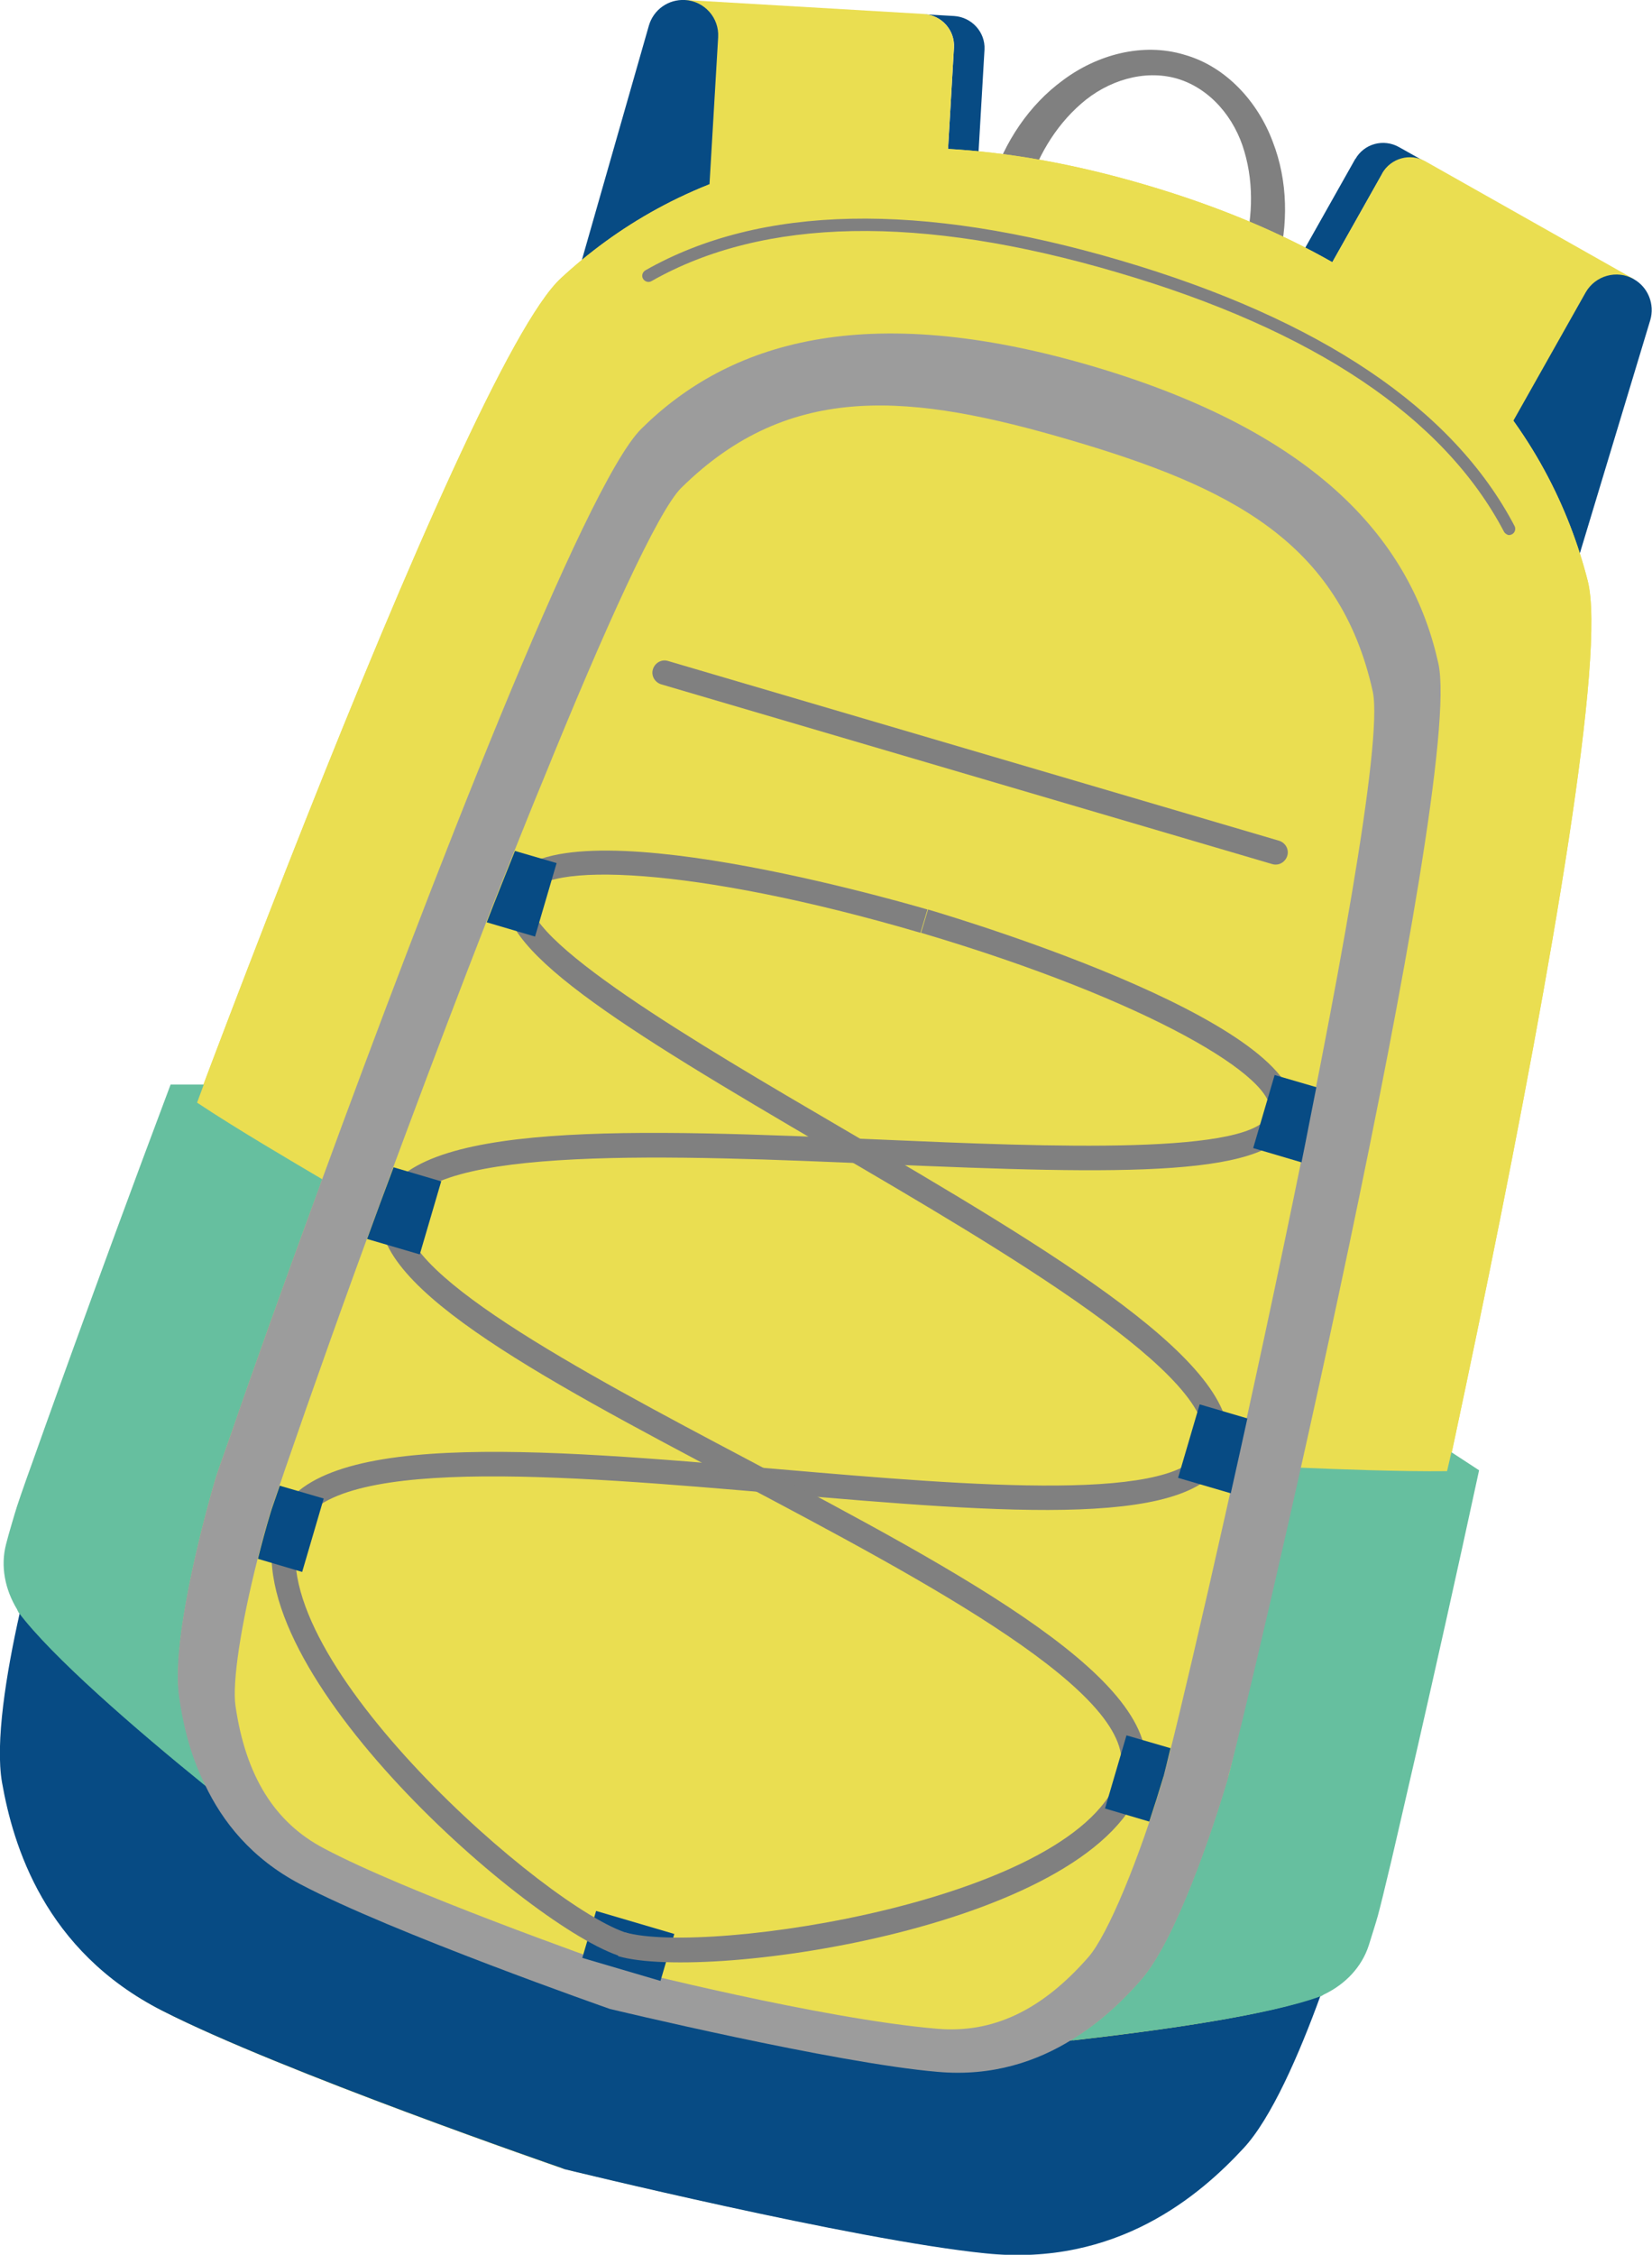
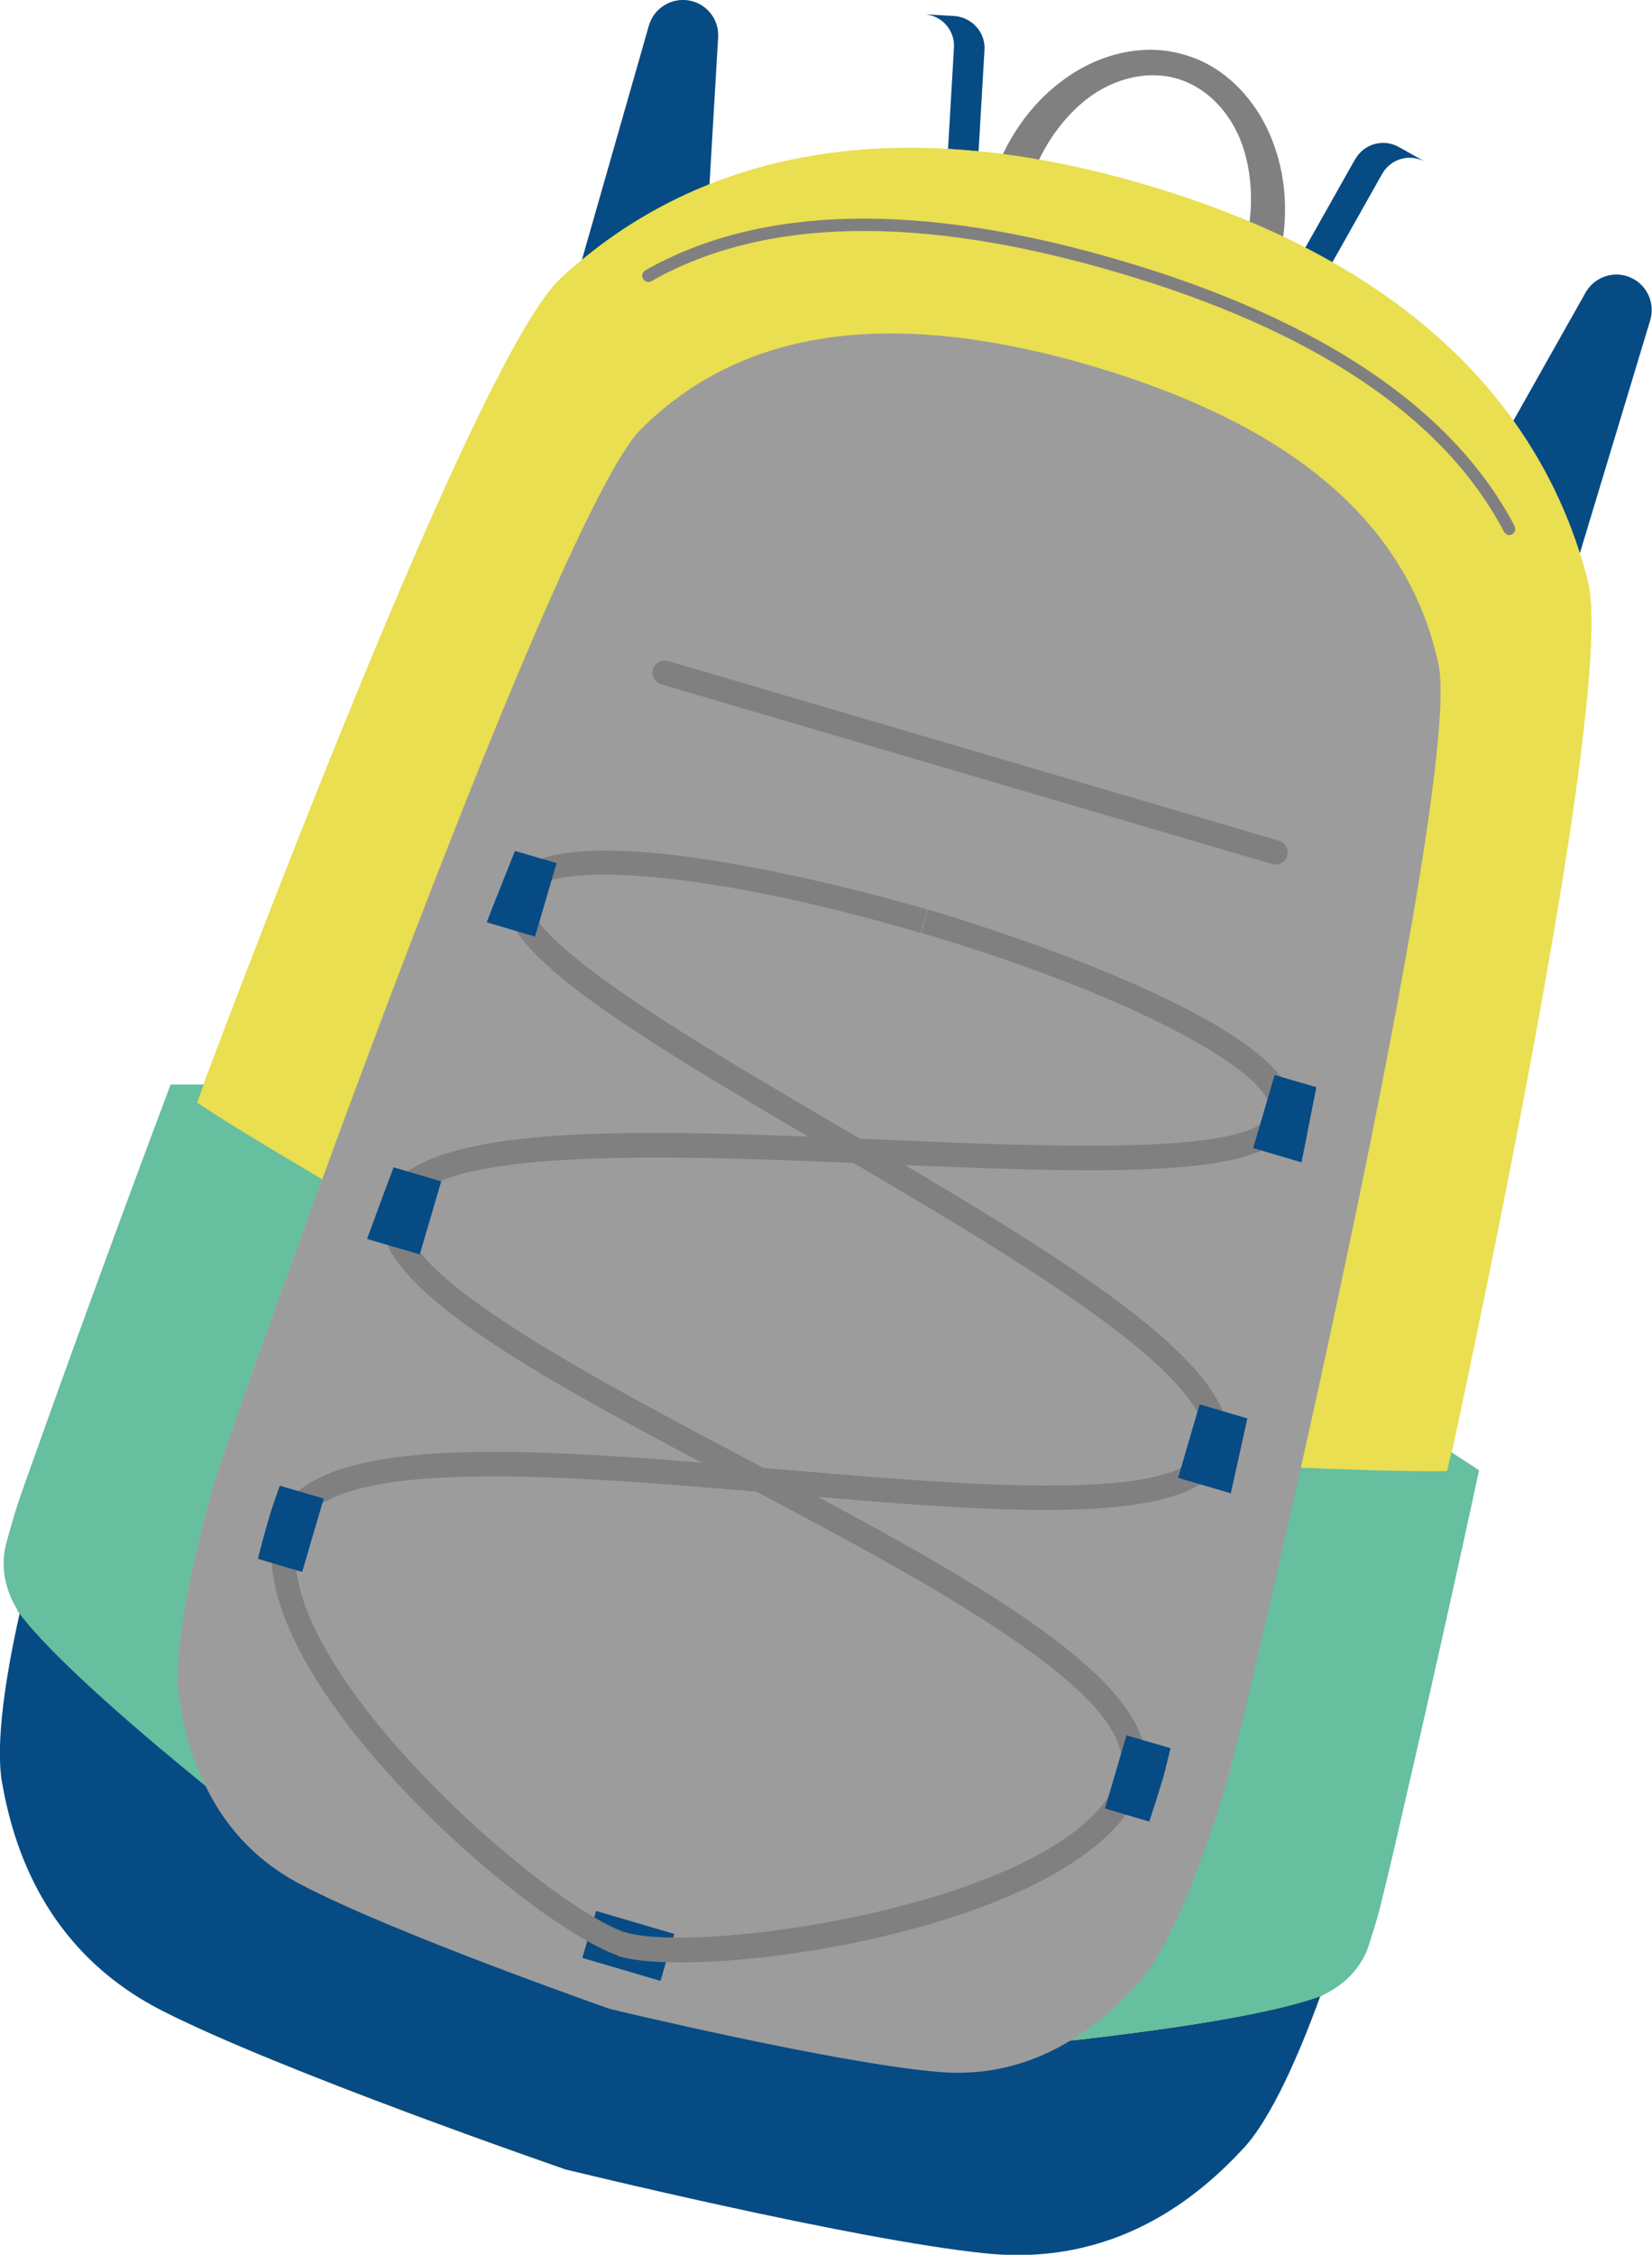
<svg xmlns="http://www.w3.org/2000/svg" id="_レイヤー_2" viewBox="0 0 56.75 77.4">
  <defs>
    <style>.cls-1{fill:#eade51;}.cls-2{fill:#66bf9f;}.cls-3{fill:gray;}.cls-4{fill:#9c9c9c;}.cls-5{fill:#074b84;}</style>
  </defs>
  <g id="_レイヤー_1-2">
    <path class="cls-5" d="M46.56,5.45l-5.66,10.04.92.52,5.66-10.04c.3-.53.96-.71,1.49-.41l-.91-.51c-.53-.3-1.2-.12-1.5.41Z" />
-     <path class="cls-1" d="M47.48,5.96l-5.66,10.04,8.09,4.56,6.2-10.99-7.14-4.03c-.53-.3-1.19-.11-1.49.41Z" />
    <path class="cls-5" d="M48.87,19.98l4.36,2.46,3.46-11.45c.16-.54-.07-1.13-.57-1.41h0c-.58-.33-1.32-.12-1.65.46l-5.6,9.93Z" />
    <path class="cls-5" d="M33.82,1.7l-.67,11.5-1.05-.06.67-11.5c.04-.6-.42-1.12-1.03-1.15l1.04.06c.6.04,1.07.55,1.04,1.15Z" />
-     <path class="cls-1" d="M32.77,1.64l-.67,11.5-9.27-.54L23.56,0l8.18.48c.6.04,1.06.55,1.03,1.15Z" />
    <path class="cls-5" d="M24,12.67l-5-.29L22.29.88c.16-.55.67-.91,1.24-.88h0c.67.04,1.18.61,1.14,1.28l-.67,11.38Z" />
    <path class="cls-3" d="M43.88,9.14c-.41,1.38-1.2,2.68-2.36,3.6-1.14.92-2.79,1.42-4.31.96-1.53-.44-2.64-1.75-3.1-3.14-.48-1.41-.44-2.93-.04-4.31.44-1.37,1.27-2.64,2.45-3.5,1.15-.86,2.72-1.31,4.17-.87,1.45.41,2.53,1.64,3.03,2.98.53,1.36.54,2.87.16,4.27ZM42.67,8.79c.36-1.15.42-2.42.08-3.58-.33-1.16-1.17-2.17-2.31-2.51-1.14-.33-2.4.07-3.3.86-.91.79-1.55,1.89-1.87,3.05-.33,1.16-.34,2.42.05,3.53.37,1.11,1.18,2.04,2.24,2.36,1.06.31,2.25-.03,3.16-.77.93-.72,1.6-1.79,1.95-2.95Z" />
    <path class="cls-1" d="M46.32,65.47c-.63,2.15-2.16,6.65-3.64,8.25-1.49,1.6-4.34,4.07-8.87,3.61-4.54-.46-14.47-2.89-14.47-2.89,0,0-9.66-3.33-13.72-5.4-4.06-2.06-5.12-5.68-5.5-7.83-.38-2.15.77-6.76,1.4-8.91.07-.23.29-.87.62-1.81,2.76-7.92,13.76-37.85,17.13-40.94,3.75-3.47,10.02-6.17,20.1-3.2,10.09,2.97,13.9,8.63,15.17,13.58,1.29,4.95-7.6,43.42-8.23,45.56Z" />
    <path class="cls-1" d="M46.32,65.47c-.63,2.15-2.16,6.65-3.64,8.25-1.49,1.6-4.34,4.07-8.87,3.61-4.54-.46-14.47-2.89-14.47-2.89,0,0-9.66-3.33-13.72-5.4-4.06-2.06-5.12-5.68-5.5-7.83-.38-2.15.77-6.76,1.4-8.91.07-.23.29-.87.62-1.81,2.76-7.92,13.76-37.85,17.13-40.94,3.75-3.47,10.02-6.17,20.1-3.2,10.09,2.97,13.9,8.63,15.17,13.58,1.29,4.95-7.6,43.42-8.23,45.56Z" />
    <path class="cls-3" d="M51.8,18.36c-.05-.02-.1-.05-.13-.1-2.06-3.93-6.53-6.93-13.29-8.91-6.76-1.99-12.14-1.89-16,.3-.1.06-.23.02-.29-.08-.06-.1-.02-.23.08-.29,3.96-2.25,9.45-2.36,16.32-.34s11.43,5.09,13.54,9.12c.05.1.01.23-.09.28-.05.03-.11.03-.16.02Z" />
    <path class="cls-5" d="M36.87,70.03c-3.15.36-5.86.54-5.86.54l-9.69-2.85-9.69-2.85s-2.18-1.62-4.63-3.63c-2.45-2-5.19-4.38-6.32-5.88-.47,2.09-.85,4.46-.61,5.83.38,2.15,1.45,5.77,5.5,7.83,4.06,2.07,13.72,5.4,13.72,5.4l.05.02.05.02s9.92,2.43,14.46,2.89c4.52.47,7.38-2,8.87-3.61.95-1.02,1.91-3.22,2.64-5.23-1.76.66-5.35,1.17-8.5,1.53Z" />
    <path class="cls-2" d="M7.09,61.33c-2.46-1.99-5.33-4.48-6.46-5.99,0-.02-.03-.05-.04-.09-.42-.69-.58-1.49-.38-2.25.11-.43.22-.77.29-1.02s.29-.89.64-1.86c.05-.14,2.05-5.79,4.72-12.89h1.14s-.23.62-.23.62c1.32.88,3.3,2.04,4.3,2.63-.03.07-.05.14-.08.23-1.34,3.63-2.44,6.74-3.05,8.51-.28.79-.47,1.33-.53,1.52-.53,1.81-1.51,5.67-1.25,7.47.12.83.35,1.93.89,3.03.01.03.02.05.03.07Z" />
    <path class="cls-2" d="M36.74,70.05c3.15-.35,6.9-.88,8.67-1.54.02-.02.05-.03.08-.05.73-.35,1.29-.94,1.53-1.68.13-.42.24-.76.31-1.01s.23-.9.47-1.91c.03-.15,1.41-5.98,3.01-13.39l-.95-.62-.15.65c-1.59.02-3.88-.07-5.04-.12-.01.07-.03.15-.06.24-.84,3.78-1.6,6.98-2.04,8.81-.2.82-.32,1.37-.38,1.56-.53,1.81-1.8,5.59-2.99,6.96-.55.63-1.34,1.43-2.39,2.06-.03.01-.04.03-.07.04Z" />
    <path class="cls-4" d="M42.2,60.99c-.53,1.81-1.8,5.59-2.99,6.96-.55.63-1.33,1.42-2.38,2.06-1.19.74-2.73,1.28-4.62,1.11-3.53-.3-11.26-2.16-11.26-2.16,0,0-7.49-2.62-10.63-4.28-1.68-.88-2.68-2.15-3.28-3.42-.55-1.1-.77-2.2-.89-3.03-.26-1.8.72-5.66,1.25-7.47.06-.2.25-.73.53-1.52.62-1.81,1.76-5.01,3.13-8.74,3.66-9.99,9.02-23.85,10.97-25.78,2.99-2.96,7.67-4.45,15.5-2.15,7.84,2.31,10.97,6.09,11.88,10.2.92,4.11-6.68,36.41-7.22,38.22Z" />
-     <path class="cls-1" d="M39.98,60.97c-.84,2.84-1.93,5.46-2.59,6.21-1.6,1.83-3.29,2.63-5.21,2.46-3.98-.34-10.73-2.06-10.83-2.08-.91-.32-7.46-2.64-10.22-4.11-1.7-.89-2.69-2.49-3.04-4.89-.12-.8.19-2.81.76-5.05.13-.52.27-1.04.43-1.57.04-.14.16-.47.32-.94.05-.14.11-.32.17-.5.97-2.81,2.09-5.97,3.29-9.21.3-.82.6-1.64.91-2.46.91-2.44,1.83-4.86,2.73-7.17.32-.83.65-1.65.97-2.45.34-.84.66-1.65.99-2.44,2.13-5.25,3.94-9.21,4.73-10.01,3.76-3.72,7.97-3.24,13.39-1.65,5.44,1.6,9.24,3.47,10.38,8.64.71,3.45-6.45,34.72-7.19,37.22Z" />
    <rect class="cls-5" x="20.19" y="65.96" width="2.8" height="1.68" transform="translate(19.72 -3.38) rotate(16.39)" />
    <path class="cls-3" d="M21.37,67.17c-3.08-.9-13.37-9.84-11.9-14.84.97-3.3,8.94-2.62,17.37-1.89,6.52.56,13.91,1.19,14.5-.82.67-2.28-6.82-6.66-12.85-10.18-7.25-4.24-11.67-6.94-11.08-8.93.93-3.15,13.07.31,14.45.71l-.24.8c-7.84-2.3-13.07-2.45-13.42-1.28-.43,1.46,5.74,5.07,10.7,7.97,7.24,4.24,14.08,8.24,13.23,11.14-.78,2.67-7.55,2.09-15.37,1.42-7.37-.63-15.72-1.35-16.5,1.3-1.29,4.37,8.56,12.99,11.33,13.8l-.24.8Z" />
    <path class="cls-3" d="M21.23,67.13l.24-.8c2.77.81,15.71-1.1,17-5.47.78-2.64-6.63-6.56-13.17-10.02-6.95-3.67-12.94-6.85-12.16-9.51.85-2.9,8.77-2.57,17.15-2.21,5.74.25,12.89.55,13.32-.91.35-1.17-4.13-3.87-11.97-6.19l.24-.8c1.38.41,13.47,4.07,12.54,7.23-.58,1.99-5.76,1.87-14.16,1.51-6.97-.3-15.64-.67-16.31,1.61-.59,2.01,5.96,5.48,11.75,8.54,7.48,3.96,14.55,7.7,13.58,11-1.47,5-14.96,6.94-18.04,6.04Z" />
    <path class="cls-3" d="M43.7,29.66l-20.99-6.17c-.22-.07-.35-.3-.28-.52s.3-.35.52-.28l20.99,6.17c.22.07.35.3.28.52s-.3.35-.52.28Z" />
    <path class="cls-5" d="M19.12,29.63l-.74,2.52-1.66-.49c.32-.83.65-1.65.97-2.45l1.44.42Z" />
    <path class="cls-5" d="M15.16,40.54l-.74,2.52-1.81-.53c.3-.82.6-1.64.91-2.46l1.63.48Z" />
    <path class="cls-5" d="M11.12,51.44l-.74,2.52-1.52-.45c.13-.52.27-1.04.43-1.57.04-.14.16-.47.32-.94l1.51.44Z" />
    <path class="cls-5" d="M43.79,36.89l-.74,2.52,1.66.49c.18-.88.34-1.74.51-2.58l-1.44-.42Z" />
    <path class="cls-5" d="M41.21,48.21l-.74,2.52,1.81.53c.19-.85.38-1.7.57-2.57l-1.63-.48Z" />
    <path class="cls-5" d="M38.7,59.56l-.74,2.52,1.52.45c.17-.51.33-1.02.49-1.55.04-.14.12-.48.24-.97l-1.51-.44Z" />
  </g>
</svg>